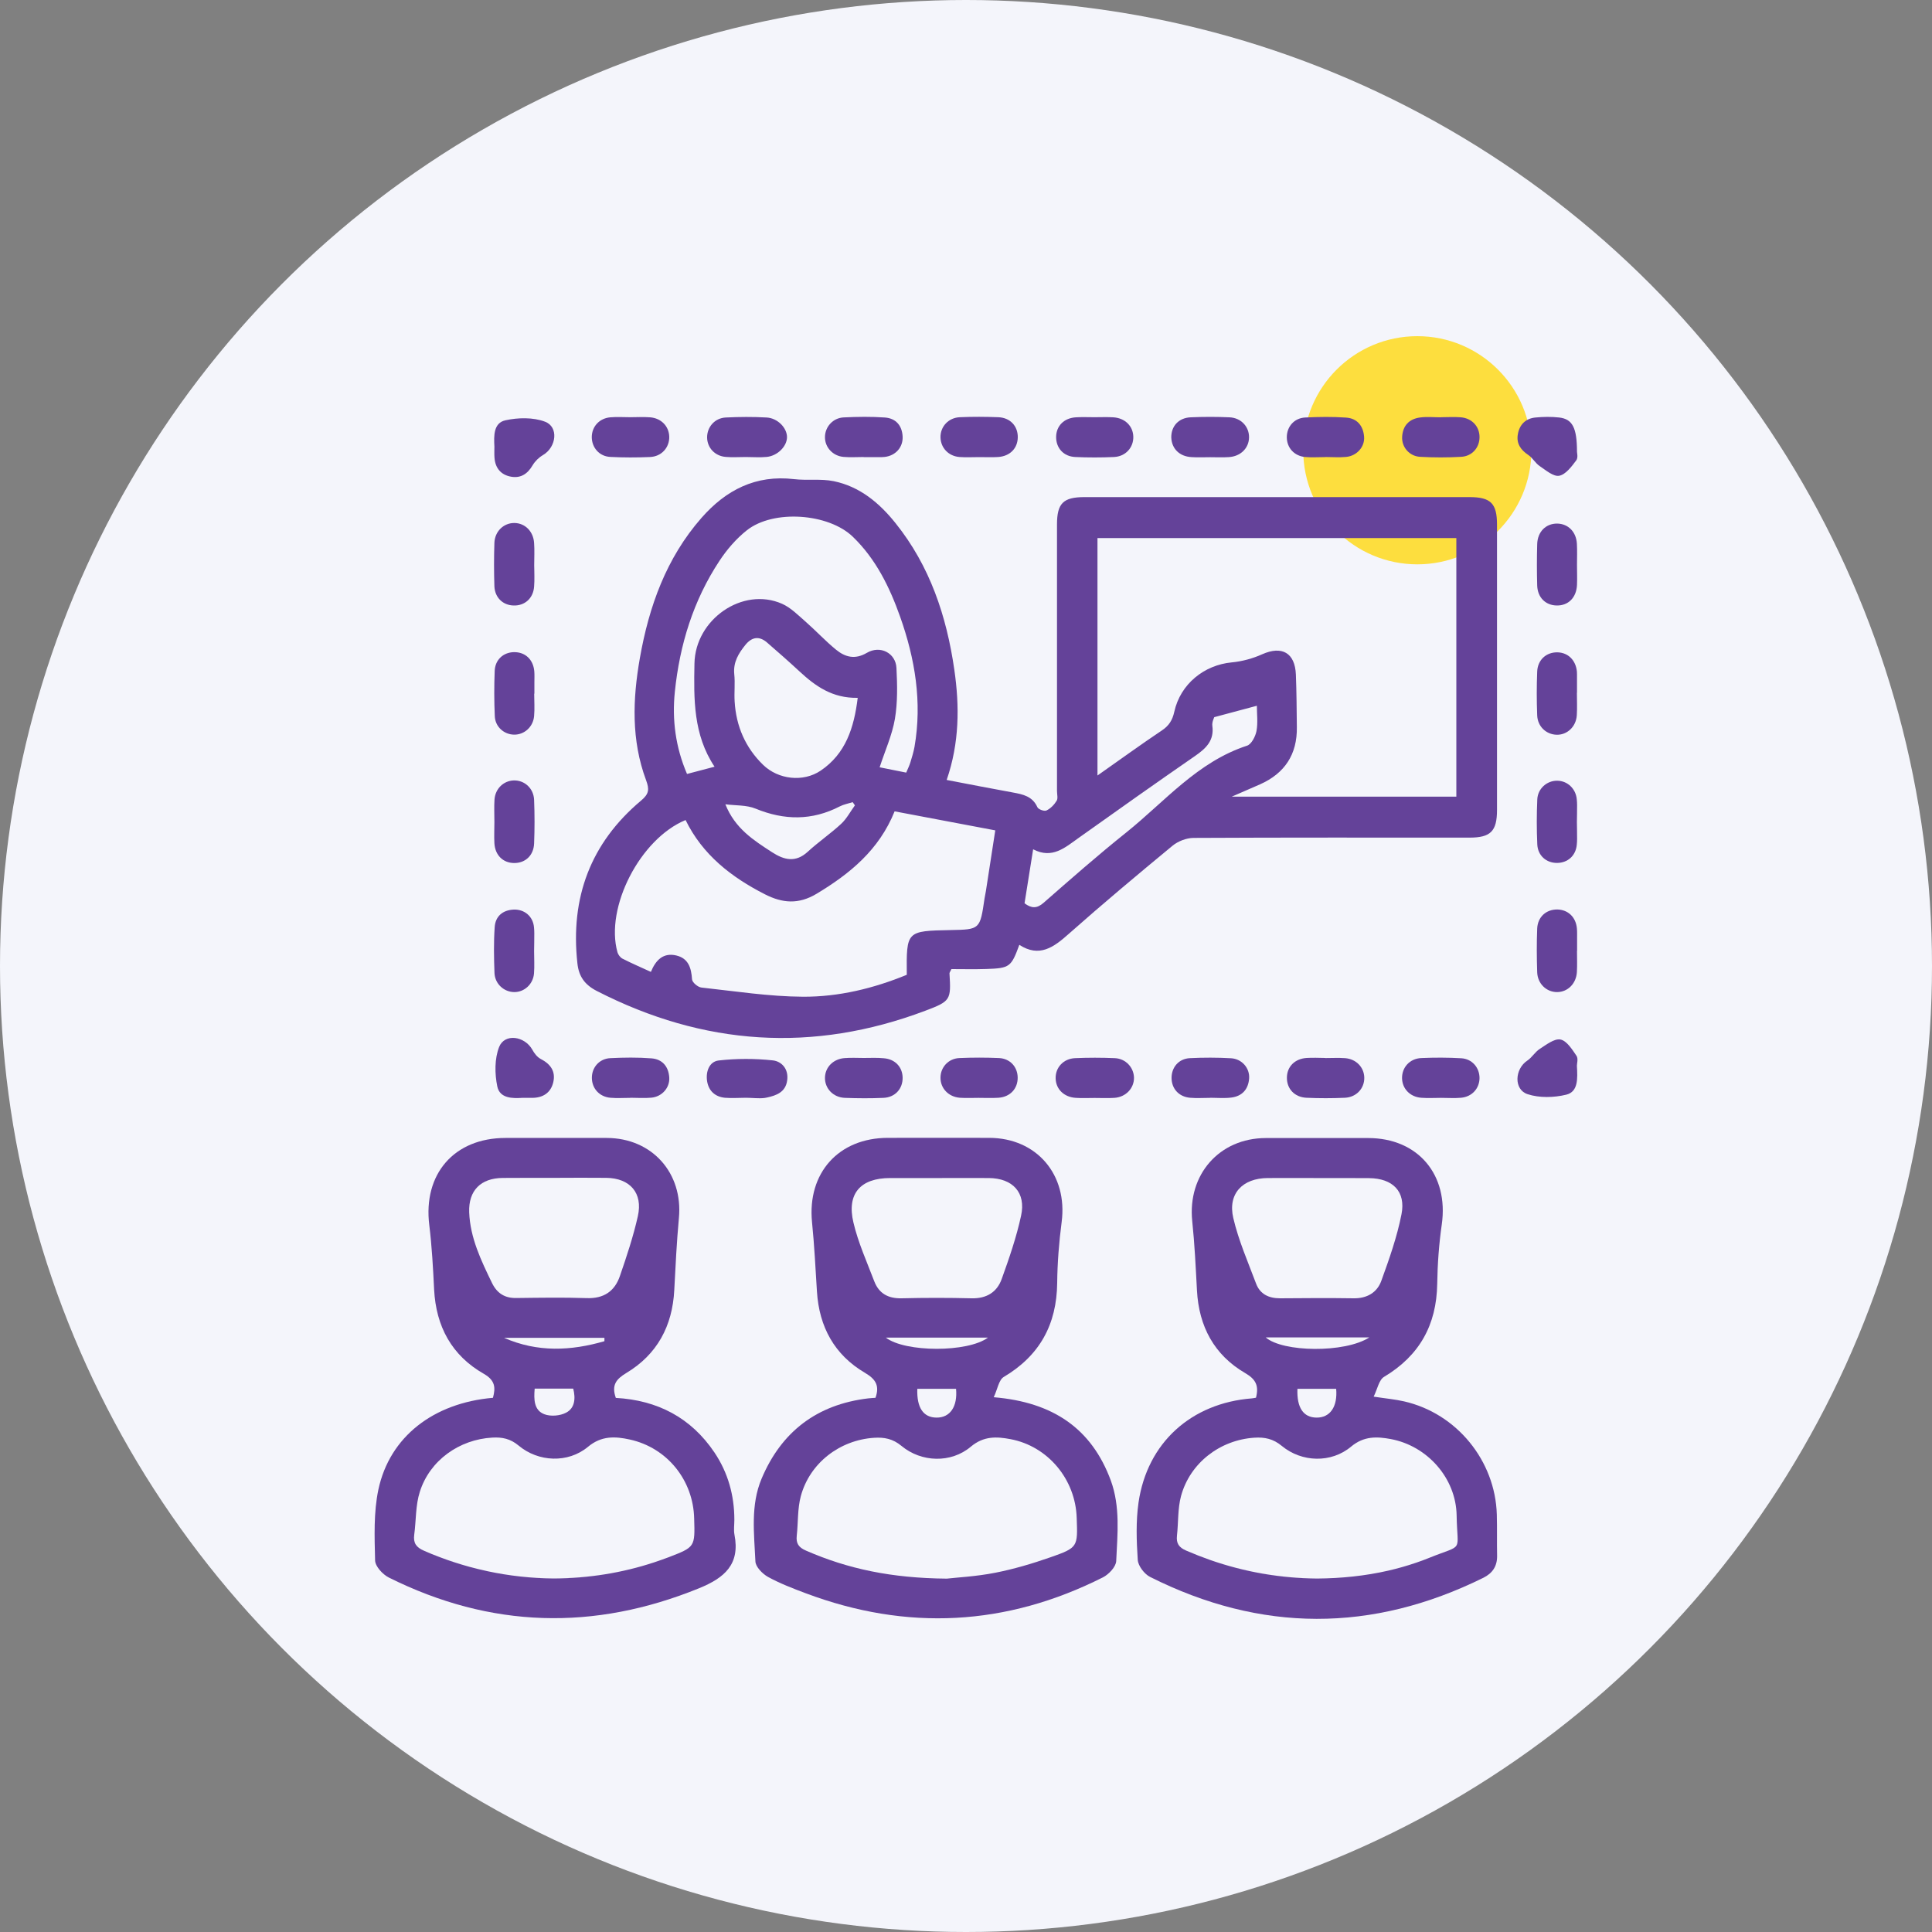
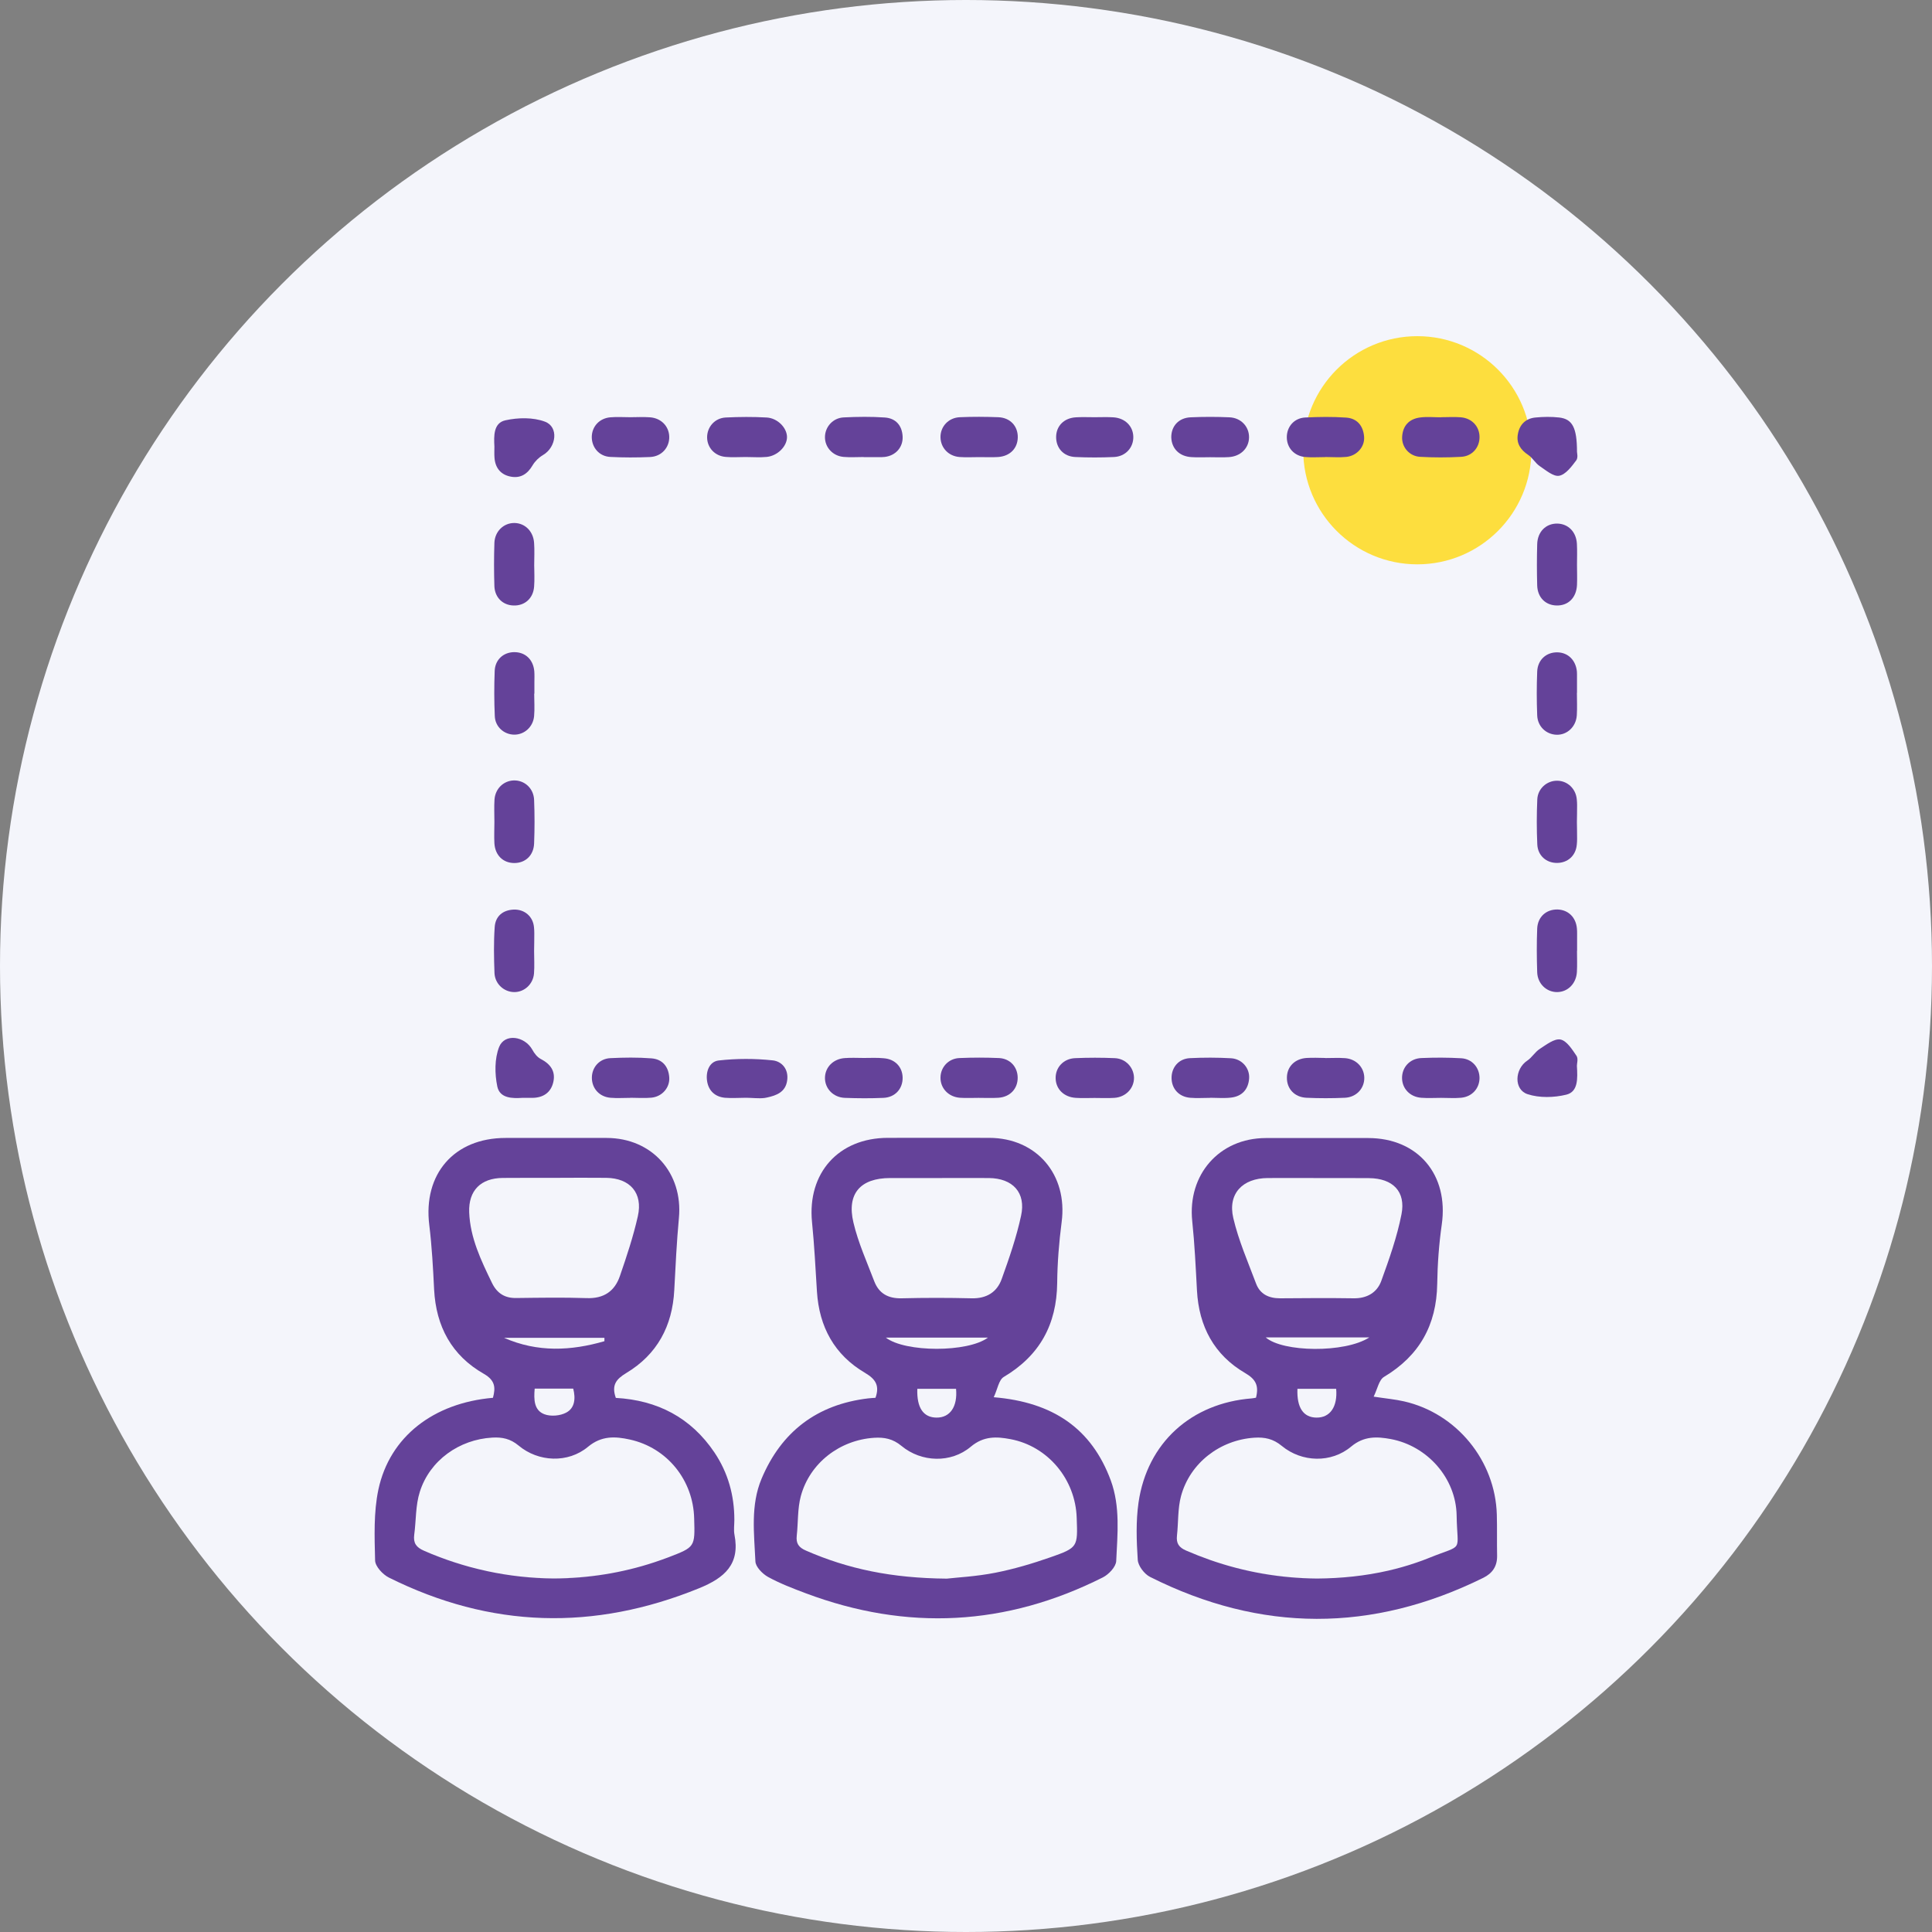
<svg xmlns="http://www.w3.org/2000/svg" version="1.1" id="Layer_1" x="0px" y="0px" viewBox="0 0 200 200" style="enable-background:new 0 0 200 200;" xml:space="preserve">
  <rect x="0" y="0" width="200" height="200" fill="#808080" stroke="none" />
  <style type="text/css">
	.st0{fill:#F4F5FB;}
	.st1{fill:#FDDE3E;}
	.st2{fill:#644299;}
</style>
  <g>
    <g>
      <g>
        <g>
          <circle class="st0" cx="100" cy="100" r="100" />
        </g>
        <g>
          <ellipse id="Ellipse_8-2_00000005965323230889270540000001423211049761457841_" class="st1" cx="146.72" cy="46.61" rx="11.81" ry="11.81" />
          <g>
            <g>
              <g>
                <path class="st2" d="M146.57,161.78c-0.94,0.32-1.89,0.59-2.85,0.81C144.67,162.37,145.63,162.1,146.57,161.78z" />
                <path class="st2" d="M89.42,109.52c0.69,0,1.38-0.04,2.07,0.01C90.8,109.48,90.11,109.52,89.42,109.52         c-0.65,0-1.29-0.03-1.94,0.01C88.13,109.48,88.77,109.52,89.42,109.52z" />
                <path class="st2" d="M163.24,85.11c0,0.58,0.03,1.17,0.02,1.75C163.27,86.28,163.24,85.69,163.24,85.11         c0-0.58,0.03-1.17,0.02-1.75C163.27,83.95,163.24,84.53,163.24,85.11z" />
                <path class="st2" d="M50.42,162.64c-0.61-0.13-1.21-0.28-1.81-0.44C49.21,162.36,49.82,162.51,50.42,162.64z" />
                <path class="st2" d="M139.06,121.94c-0.88,0-1.77,0-2.65,0c-1.72,0-3.45-0.01-5.17,0c1.72-0.01,3.45,0,5.17,0         C137.3,121.95,138.18,121.94,139.06,121.94z" />
                <path class="st2" d="M102.36,121.95c-1.77-0.01-3.53,0-5.3,0c-1.64,0-3.27,0-4.91,0c1.64,0,3.27,0,4.91,0         C98.82,121.95,100.59,121.94,102.36,121.95z" />
                <path class="st2" d="M55.31,58.54c0,0.73,0.04,1.47-0.01,2.19C55.35,60.01,55.3,59.27,55.31,58.54         c0-0.77,0.04-1.55-0.01-2.32C55.34,56.99,55.31,57.77,55.31,58.54z" />
                <path class="st2" d="M60.12,121.94c-0.88,0-1.77,0.01-2.65,0.01c-0.9,0-1.81,0-2.71,0c0.9,0,1.81,0,2.71,0         C58.35,121.95,59.24,121.94,60.12,121.94z" />
                <path class="st2" d="M50.46,162.65c2.24,0.48,4.52,0.73,6.86,0.76c3.58-0.03,7.06-0.57,10.44-1.69         c-3.38,1.12-6.86,1.66-10.44,1.68C54.99,163.38,52.7,163.13,50.46,162.65z" />
-                 <path class="st2" d="M61.79,102.59c11.04,5.66,22.37,6.43,34,2.04c2.62-0.99,2.67-1.11,2.5-3.87c0-0.07,0.06-0.15,0.2-0.44         c1.13,0,2.38,0.03,3.61-0.01c2.43-0.08,2.58-0.21,3.42-2.5c2.07,1.34,3.55,0.26,5.11-1.13c3.52-3.12,7.13-6.14,10.75-9.13         c0.57-0.47,1.43-0.8,2.16-0.81c9.53-0.05,19.06-0.03,28.59-0.03c2.18,0,2.84-0.66,2.84-2.87c0-9.84,0-19.68,0-29.53         c0-2.2-0.65-2.85-2.85-2.85c-13.28,0-26.57,0-39.85,0c-2.21,0-2.85,0.64-2.85,2.84c0,9.19,0,18.39,0,27.58         c0,0.35,0.12,0.77-0.04,1.02c-0.25,0.41-0.63,0.8-1.05,1c-0.22,0.11-0.84-0.11-0.94-0.34c-0.51-1.13-1.49-1.33-2.53-1.52         c-2.24-0.41-4.47-0.84-6.86-1.3c1.32-3.84,1.34-7.62,0.79-11.42c-0.8-5.54-2.53-10.74-6.09-15.17         c-1.68-2.1-3.71-3.79-6.4-4.34c-1.33-0.27-2.74-0.05-4.1-0.21c-3.97-0.47-7.06,1.13-9.59,4.02         c-3.64,4.15-5.43,9.16-6.37,14.5c-0.75,4.25-0.9,8.51,0.64,12.64c0.35,0.95,0.32,1.42-0.52,2.12         c-5.23,4.39-7.33,10.05-6.59,16.82C59.91,101.09,60.54,101.95,61.79,102.59z M113.61,55.7c12.39,0,24.74,0,37.15,0         c0,8.92,0,17.79,0,26.77c-7.62,0-15.26,0-23.25,0c1.17-0.51,2.06-0.89,2.94-1.28c2.55-1.14,3.84-3.1,3.8-5.91         c-0.02-1.81-0.03-3.63-0.1-5.44c-0.09-2.27-1.45-3.02-3.49-2.11c-0.98,0.44-2.08,0.74-3.15,0.84         c-2.87,0.27-5.32,2.25-5.95,5.12c-0.19,0.86-0.55,1.44-1.29,1.93c-2.18,1.46-4.31,3.01-6.66,4.66         C113.61,71.96,113.61,63.87,113.61,55.7z M106.95,87.92c1.98,1.03,3.3-0.18,4.71-1.18c4-2.85,8.01-5.69,12.05-8.48         c1.14-0.79,2-1.6,1.79-3.13c-0.05-0.39,0.18-0.82,0.2-0.89c1.59-0.43,2.94-0.79,4.41-1.18c0,0.84,0.12,1.76-0.04,2.62         c-0.11,0.56-0.52,1.36-0.97,1.51c-5.13,1.67-8.5,5.77-12.5,8.98c-2.93,2.34-5.75,4.82-8.57,7.29         c-0.7,0.61-1.25,0.58-1.97,0.05C106.34,91.72,106.63,89.94,106.95,87.92z M69.86,71.61c0.5-4.86,1.91-9.46,4.63-13.57         c0.77-1.17,1.74-2.29,2.83-3.15c2.75-2.17,8.45-1.76,10.97,0.68c2.38,2.3,3.8,5.2,4.89,8.27c1.55,4.37,2.29,8.84,1.49,13.47         c-0.1,0.55-0.27,1.09-0.43,1.62c-0.1,0.32-0.25,0.63-0.43,1.05c-1.01-0.2-1.89-0.38-2.75-0.55c0.55-1.7,1.29-3.32,1.58-5.01         c0.29-1.72,0.25-3.53,0.16-5.28c-0.08-1.54-1.68-2.37-3.06-1.56c-1.24,0.73-2.26,0.44-3.2-0.33c-1.1-0.9-2.07-1.95-3.14-2.89         c-0.77-0.67-1.54-1.46-2.45-1.86c-4.07-1.79-8.98,1.61-9.06,6.19c-0.07,3.68-0.13,7.36,2.08,10.68         c-1.02,0.27-1.88,0.49-2.85,0.75C69.93,77.35,69.56,74.5,69.86,71.61z M84.95,79.78c-1.8,1.21-4.38,0.93-5.96-0.61         c-1.83-1.78-2.79-4-2.94-6.55c-0.06-0.94,0.06-1.9-0.04-2.84c-0.12-1.24,0.45-2.15,1.16-3.03c0.66-0.81,1.42-0.94,2.23-0.24         c1.13,0.98,2.26,1.97,3.36,2.99c1.64,1.52,3.4,2.79,6.03,2.74C88.41,75.35,87.54,78.03,84.95,79.78z M88.5,83.37         c-0.47,0.64-0.85,1.38-1.42,1.91c-1.1,1.02-2.35,1.87-3.46,2.89c-1.26,1.16-2.45,0.86-3.7,0.05         c-1.91-1.24-3.83-2.45-4.83-4.96c1.05,0.14,2.18,0.06,3.13,0.45c2.97,1.22,5.84,1.25,8.71-0.23c0.41-0.21,0.89-0.3,1.34-0.44         C88.35,83.15,88.43,83.26,88.5,83.37z M70.97,84.89c1.76,3.6,4.73,5.91,8.22,7.69c1.81,0.92,3.47,1.06,5.33-0.05         c3.48-2.09,6.48-4.55,8.09-8.54c3.44,0.65,6.85,1.29,10.42,1.97c-0.33,2.15-0.65,4.21-0.97,6.28         c-0.04,0.26-0.1,0.51-0.14,0.76c-0.47,3.22-0.47,3.22-3.51,3.28c-4.58,0.09-4.58,0.09-4.54,4.63         c-3.43,1.41-7.05,2.29-10.75,2.27c-3.51-0.02-7.01-0.57-10.51-0.95c-0.37-0.04-0.95-0.53-0.97-0.85         c-0.08-1.18-0.37-2.17-1.63-2.47c-1.32-0.31-2.11,0.43-2.63,1.7c-1.02-0.47-2-0.89-2.94-1.37c-0.23-0.12-0.45-0.41-0.52-0.66         C62.62,93.94,66.26,86.84,70.97,84.89z" />
                <path class="st2" d="M102.87,144.64c0.4-0.84,0.52-1.79,1.04-2.1c3.72-2.21,5.48-5.43,5.53-9.73         c0.02-2.1,0.19-4.21,0.46-6.29c0.65-4.91-2.58-8.72-7.5-8.73c-3.49-0.01-6.99,0-10.48,0c-5.11,0-8.36,3.64-7.86,8.72         c0.24,2.39,0.36,4.79,0.51,7.19c0.23,3.66,1.81,6.56,4.98,8.42c1.14,0.67,1.51,1.36,1.08,2.58         c-0.26,0.02-0.51,0.03-0.76,0.06c-5.29,0.63-8.98,3.44-11.03,8.31c-1.16,2.75-0.77,5.7-0.64,8.57         c0.02,0.56,0.73,1.28,1.3,1.6c1.24,0.68,2.57,1.19,3.9,1.69c10.49,3.94,20.76,3.4,30.77-1.64c0.61-0.31,1.35-1.09,1.38-1.69         c0.13-2.79,0.43-5.63-0.56-8.34C113,147.88,109.01,145.15,102.87,144.64z M90.5,132.63c-0.76-2-1.66-3.98-2.15-6.06         c-0.72-3,0.72-4.62,3.8-4.62c1.64,0,3.27,0,4.91,0c1.77,0,3.53-0.01,5.3,0c2.48,0.02,3.87,1.51,3.34,3.91         c-0.48,2.22-1.23,4.39-2,6.53c-0.49,1.38-1.58,2.05-3.13,2.01c-2.41-0.06-4.83-0.06-7.24,0         C91.95,134.43,90.99,133.91,90.5,132.63z M91.7,138.47c3.53,0,6.97,0,10.57,0C100.19,140.02,93.71,140.01,91.7,138.47z          M96.95,146.75c-1.36-0.01-2.06-1.01-1.99-2.98c1.39,0,2.7,0,4.01,0C99.14,145.62,98.35,146.76,96.95,146.75z M108.74,161.21         c-1.86,0.65-3.78,1.22-5.71,1.6c-1.98,0.39-4.01,0.49-5.02,0.61c-5.73-0.05-10.24-1.01-14.57-2.9         c-0.77-0.33-1.05-0.75-0.96-1.55c0.15-1.36,0.07-2.79,0.42-4.09c0.93-3.44,4.04-5.81,7.58-6.04c1.06-0.07,1.95,0.1,2.84,0.84         c2.06,1.71,5.13,1.81,7.18,0.08c1.33-1.12,2.68-1.05,4.1-0.78c3.89,0.73,6.74,4.17,6.86,8.16         C111.57,160.14,111.59,160.21,108.74,161.21z" />
                <path class="st2" d="M76.02,157.33c0-2.52-0.65-4.87-2.06-6.97c-2.44-3.62-5.91-5.41-10.21-5.65         c-0.47-1.33,0.04-1.95,1.09-2.58c3.19-1.92,4.77-4.86,4.96-8.58c0.13-2.49,0.25-4.98,0.48-7.46         c0.44-4.66-2.78-8.28-7.47-8.29c-3.49-0.01-6.99,0-10.48,0c-5.32,0-8.55,3.74-7.89,9.03c0.27,2.21,0.39,4.44,0.5,6.67         c0.2,3.82,1.82,6.82,5.15,8.72c1.18,0.68,1.22,1.43,0.94,2.48c-6.15,0.53-10.69,4.02-11.86,9.5c-0.5,2.37-0.4,4.89-0.34,7.33         c0.01,0.62,0.79,1.46,1.43,1.78c10.53,5.25,21.22,5.54,32.12,1.1c2.64-1.08,4.25-2.48,3.65-5.55         C75.94,158.38,76.02,157.84,76.02,157.33z M50.93,132.81c-1.13-2.33-2.26-4.67-2.36-7.32c-0.08-2.25,1.2-3.53,3.47-3.55         c0.9-0.01,1.81-0.01,2.71-0.01c0.9,0,1.81,0,2.71,0c0.88,0,1.77,0,2.65-0.01c0.88,0,1.77,0,2.65,0.01         c2.46,0.03,3.81,1.57,3.27,3.97c-0.47,2.09-1.15,4.14-1.85,6.17c-0.54,1.6-1.68,2.38-3.46,2.31         c-2.41-0.08-4.82-0.04-7.24-0.01C52.28,134.4,51.46,133.9,50.93,132.81z M52.18,138.49c3.46,0,6.93,0,10.39,0         c0,0.12,0,0.23,0,0.35C59.12,139.84,55.65,140.02,52.18,138.49z M58.6,146.24c-0.62,0.33-1.6,0.41-2.25,0.16         c-1.07-0.41-1.1-1.51-1-2.65c1.39,0,2.66,0,3.99,0C59.6,144.77,59.51,145.77,58.6,146.24z M69.2,161.21         c-0.48,0.18-0.96,0.35-1.44,0.51c-3.38,1.12-6.86,1.66-10.44,1.69c-2.34-0.03-4.62-0.28-6.86-0.76         c-0.01,0-0.03-0.01-0.04-0.01c-0.61-0.13-1.21-0.28-1.81-0.44c-1.05-0.29-2.08-0.62-3.1-1.01c-0.54-0.2-1.08-0.42-1.62-0.66         c-0.81-0.35-1.12-0.8-1.01-1.65c0.2-1.49,0.13-3.05,0.58-4.45c1.03-3.26,4.09-5.42,7.5-5.61c1.01-0.06,1.87,0.11,2.72,0.82         c2.05,1.72,5.12,1.85,7.18,0.14c1.41-1.18,2.84-1.09,4.34-0.76c3.87,0.85,6.57,4.21,6.66,8.18         C71.95,160.15,71.95,160.15,69.2,161.21z" />
                <path class="st2" d="M154.95,156.79c-0.16-5.59-4.16-10.48-9.6-11.72c-0.91-0.21-1.84-0.29-3.15-0.49         c0.4-0.81,0.55-1.74,1.08-2.05c3.66-2.19,5.43-5.37,5.5-9.61c0.03-2.05,0.18-4.12,0.47-6.15c0.74-5.15-2.45-8.96-7.62-8.96         c-3.53,0-7.07-0.01-10.6,0c-4.81,0.01-8.11,3.79-7.61,8.6c0.25,2.39,0.36,4.79,0.49,7.19c0.2,3.71,1.78,6.67,4.99,8.54         c1.12,0.65,1.43,1.32,1.12,2.55c-0.18,0.03-0.3,0.06-0.43,0.07c-6.27,0.49-10.83,4.59-11.73,10.78         c-0.28,1.95-0.21,3.97-0.08,5.94c0.04,0.62,0.68,1.46,1.27,1.76c11.48,5.77,22.99,5.78,34.51,0.09         c0.94-0.47,1.43-1.19,1.42-2.26C154.95,159.64,154.99,158.22,154.95,156.79z M130.03,132.88c-0.84-2.24-1.82-4.47-2.36-6.79         c-0.59-2.52,0.96-4.13,3.58-4.14c1.72-0.01,3.45,0,5.17,0c0.88,0,1.77,0,2.65,0c0.88,0,1.77,0,2.65,0.01         c2.46,0.02,3.83,1.38,3.36,3.75c-0.46,2.34-1.27,4.63-2.09,6.89c-0.44,1.21-1.49,1.82-2.86,1.8c-2.54-0.04-5.08-0.02-7.62,0         C131.34,134.4,130.44,133.97,130.03,132.88z M131.03,138.45c3.46,0,6.96,0,10.72,0         C139.21,140.09,132.77,139.98,131.03,138.45z M136.29,146.75c-1.36-0.01-2.06-1.02-1.98-2.98c1.39,0,2.71,0,4.01,0         C138.48,145.63,137.69,146.76,136.29,146.75z M147.97,161.26c-0.46,0.19-0.93,0.36-1.4,0.52c-0.94,0.32-1.89,0.59-2.85,0.81         c-2.4,0.55-4.87,0.8-7.37,0.82c-3.83-0.03-7.53-0.68-11.1-1.93c-0.82-0.29-1.64-0.61-2.45-0.96         c-0.77-0.33-1.05-0.76-0.96-1.56c0.15-1.36,0.07-2.79,0.42-4.09c0.93-3.43,4.04-5.81,7.59-6.04         c1.06-0.07,1.95,0.11,2.84,0.85c2.07,1.71,5.12,1.8,7.18,0.07c1.33-1.11,2.68-1.04,4.1-0.78c3.79,0.71,6.75,4.04,6.82,7.9         C150.85,160.82,151.61,159.79,147.97,161.26z" />
                <path class="st2" d="M53.23,76.05c1.05,0.01,1.96-0.8,2.06-1.92c0.07-0.77,0.01-1.55,0.01-2.32c0.01,0,0.01,0,0.02,0         c0-0.39,0-0.77,0-1.16c0-0.39,0.02-0.78-0.01-1.16c-0.11-1.23-0.95-2-2.11-1.98c-1.1,0.02-1.95,0.79-1.99,1.95         c-0.06,1.55-0.06,3.1,0.01,4.65C51.25,75.23,52.17,76.04,53.23,76.05z" />
                <path class="st2" d="M163.25,69.77c0-0.09,0-0.17-0.01-0.26c-0.12-1.17-0.91-1.95-2-1.98c-1.15-0.03-2.06,0.76-2.11,1.99         c-0.06,1.51-0.06,3.02,0,4.53c0.04,1.15,0.92,1.97,1.99,2.01c1.1,0.04,2.03-0.82,2.11-2.01c0.05-0.77,0.01-1.55,0.01-2.33         c0,0,0.01,0,0.01,0C163.25,71.06,163.25,70.41,163.25,69.77z" />
                <path class="st2" d="M51.18,87.29c0.07,1.24,0.89,2.04,2.04,2.05c1.16,0.01,2.02-0.78,2.07-2.02c0.06-1.5,0.06-3.01,0-4.52         c-0.05-1.2-1-2.04-2.1-2.01c-1.06,0.03-1.92,0.85-2,1.98c-0.05,0.77-0.01,1.55-0.01,2.32c0,0,0,0,0,0         C51.18,85.83,51.14,86.56,51.18,87.29z" />
                <path class="st2" d="M53.16,62.68c1.16,0.04,2.04-0.74,2.13-1.95c0.06-0.73,0.01-1.46,0.01-2.19c0-0.77,0.04-1.55-0.01-2.32         c-0.07-1.21-0.94-2.07-2.04-2.08c-1.1-0.01-2.02,0.85-2.07,2.05c-0.05,1.5-0.05,3.01,0,4.52         C51.24,61.88,52.07,62.65,53.16,62.68z" />
                <path class="st2" d="M163.24,96.1c-0.11-1.16-0.91-1.92-2.01-1.95c-1.16-0.02-2.05,0.76-2.1,1.98c-0.06,1.5-0.05,3.01,0,4.52         c0.04,1.19,0.97,2.06,2.07,2.05c1.1-0.01,1.97-0.88,2.04-2.08c0.04-0.73,0.01-1.46,0.01-2.19c0,0,0,0,0.01,0         c0-0.39,0-0.77,0-1.16C163.25,96.87,163.28,96.48,163.24,96.1z" />
                <path class="st2" d="M53.23,102.7c1.04,0.01,1.96-0.81,2.05-1.93c0.06-0.77,0.01-1.55,0.01-2.32c0-0.61,0.03-1.23,0.02-1.84         c0-0.2-0.01-0.41-0.03-0.61c-0.1-1.14-0.99-1.88-2.1-1.84c-1.16,0.05-1.9,0.71-1.97,1.82c-0.11,1.58-0.08,3.18-0.02,4.77         C51.25,101.87,52.18,102.69,53.23,102.7z" />
                <path class="st2" d="M55.3,98.45c0,0.77,0.05,1.55-0.01,2.32C55.35,100,55.3,99.22,55.3,98.45c0-0.61,0.03-1.23,0.02-1.84         C55.33,97.22,55.3,97.84,55.3,98.45z" />
                <path class="st2" d="M163.25,58.49C163.25,58.49,163.25,58.49,163.25,58.49c0-0.73,0.03-1.47-0.01-2.2         c-0.07-1.23-0.89-2.06-2.02-2.09c-1.18-0.02-2.06,0.84-2.09,2.14c-0.04,1.42-0.04,2.85,0,4.27c0.04,1.25,0.87,2.05,2.02,2.07         c1.2,0.02,2.04-0.81,2.1-2.13C163.28,59.87,163.25,59.18,163.25,58.49z" />
                <path class="st2" d="M159.14,87.41c0.05,1.16,0.93,1.92,2.03,1.92c1.11,0,1.96-0.74,2.06-1.9c0.02-0.19,0.03-0.39,0.03-0.58         c0.01-0.58-0.02-1.17-0.02-1.75c0-0.58,0.03-1.17,0.02-1.75c0-0.19-0.01-0.39-0.03-0.58c-0.09-1.13-0.98-1.95-2.04-1.95         c-1.05-0.01-2,0.81-2.05,1.93C159.07,84.31,159.07,85.87,159.14,87.41z" />
                <path class="st2" d="M77.24,113.64c0.64,0,1.3,0.1,1.92,0.02c0.09-0.01,0.18-0.03,0.26-0.05c0.95-0.21,1.91-0.55,2.07-1.78         c0.16-1.19-0.59-1.96-1.49-2.06c-1.85-0.2-3.75-0.2-5.6,0.01c-0.97,0.11-1.36,1.15-1.2,2.15c0.16,1,0.83,1.61,1.84,1.71         C75.77,113.7,76.5,113.64,77.24,113.64z" />
                <path class="st2" d="M79.16,113.65c-0.62,0.08-1.28-0.02-1.92-0.02c-0.73,0-1.47,0.06-2.19-0.01         c0.72,0.07,1.46,0.01,2.19,0.01C77.88,113.64,78.54,113.73,79.16,113.65z" />
                <path class="st2" d="M75.13,47.3c0.68,0.06,1.37,0.01,2.06,0.01c0,0,0,0,0,0c0.73,0,1.47,0.06,2.19-0.01         c1.13-0.12,2.09-1.11,2.09-2.05c0-0.95-0.96-1.96-2.1-2.03c-1.41-0.08-2.84-0.07-4.25,0c-1.13,0.06-1.92,0.98-1.92,2.05         C73.2,46.33,73.99,47.21,75.13,47.3z" />
                <path class="st2" d="M63.17,47.3c1.37,0.07,2.75,0.07,4.12,0.01c1.2-0.05,2.02-0.99,1.99-2.11c-0.03-1.07-0.83-1.91-1.98-2         c-0.68-0.05-1.37-0.01-2.06-0.01c-0.69,0-1.38-0.05-2.06,0.01c-1.14,0.1-1.91,0.96-1.92,2.04         C61.26,46.33,62.03,47.24,63.17,47.3z" />
                <path class="st2" d="M65.24,43.2c0.69,0,1.38-0.05,2.06,0.01C66.62,43.15,65.93,43.19,65.24,43.2         c-0.69,0-1.38-0.05-2.06,0.01C63.86,43.15,64.56,43.2,65.24,43.2z" />
                <path class="st2" d="M147.01,47.29c1.41,0.08,2.84,0.08,4.25,0c1.14-0.06,1.91-0.97,1.9-2.05c0-1.08-0.78-1.94-1.92-2.04         c-0.68-0.06-1.37-0.01-2.06-0.01c0,0,0,0,0,0.01c-0.73,0-1.47-0.08-2.19,0.02c-1.12,0.15-1.77,0.85-1.84,1.98         C145.08,46.27,145.89,47.23,147.01,47.29z" />
                <path class="st2" d="M63.17,109.54c-1.14,0.06-1.91,0.97-1.9,2.05c0.01,1.09,0.78,1.95,1.92,2.05         c0.68,0.06,1.37,0.01,2.06,0.01c0,0,0,0,0-0.01c0.73,0,1.47,0.06,2.19-0.01c1.11-0.11,1.92-1.05,1.84-2.11         c-0.08-1.13-0.73-1.88-1.85-1.96C66.01,109.45,64.58,109.47,63.17,109.54z" />
                <path class="st2" d="M147.13,109.53c-1.2,0.05-2.02,0.98-1.99,2.11c0.03,1.07,0.83,1.91,1.98,2         c0.68,0.05,1.37,0.01,2.06,0.01c0.69,0,1.38,0.05,2.06-0.01c1.14-0.1,1.91-0.96,1.92-2.04c0-1.08-0.77-1.99-1.9-2.05         C149.88,109.47,148.51,109.47,147.13,109.53z" />
                <path class="st2" d="M149.18,113.64c-0.69,0-1.38,0.04-2.06-0.01C147.8,113.69,148.49,113.65,149.18,113.64         c0.69,0,1.38,0.05,2.06-0.01C150.56,113.69,149.87,113.64,149.18,113.64z" />
                <path class="st2" d="M51.19,47.39c0.08,1.08,0.68,1.78,1.73,1.96c1,0.17,1.7-0.3,2.22-1.19c0.25-0.42,0.65-0.81,1.08-1.06         c1.39-0.82,1.63-2.92,0.19-3.45c-1.22-0.46-2.78-0.43-4.09-0.14c-1.24,0.27-1.2,1.62-1.14,2.71         C51.18,46.62,51.16,47.01,51.19,47.39z" />
                <path class="st2" d="M123.17,109.54c-1.15,0.06-1.9,0.95-1.89,2.06c0.01,1.11,0.76,1.94,1.92,2.04         c0.68,0.06,1.38,0.01,2.07,0.01c0,0,0-0.01,0-0.01c0.73,0,1.47,0.07,2.19-0.02c1.13-0.14,1.77-0.86,1.85-1.99         c0.07-1.06-0.75-2.02-1.88-2.08C126.02,109.47,124.59,109.47,123.17,109.54z" />
                <path class="st2" d="M123.34,47.32c0.16,0.01,0.32,0.01,0.48,0.02c0.48,0.01,0.97-0.01,1.45-0.01c0.48,0,0.97,0.02,1.45,0.01         c0.16,0,0.32-0.01,0.48-0.02c1.22-0.07,2.08-0.92,2.1-2.03c0.02-1.11-0.82-2.04-2.03-2.09c-1.33-0.06-2.67-0.06-4.01,0         c-1.24,0.05-2.02,0.91-2.01,2.08C121.29,46.44,122.09,47.25,123.34,47.32z" />
                <path class="st2" d="M125.28,47.32c-0.48,0-0.97,0.02-1.45,0.01C124.31,47.34,124.79,47.32,125.28,47.32         c0.48,0,0.97,0.02,1.45,0.01C126.25,47.34,125.76,47.32,125.28,47.32z" />
                <path class="st2" d="M135.26,109.52c-1.23,0.08-2.04,0.91-2.04,2.05c-0.01,1.14,0.79,2.01,2.02,2.07         c1.33,0.06,2.66,0.06,3.99,0c1.2-0.06,2.03-0.99,2-2.1c-0.03-1.06-0.84-1.91-1.98-2c-0.68-0.05-1.37-0.01-2.06-0.01         c0,0,0,0,0-0.01C136.54,109.51,135.9,109.48,135.26,109.52z" />
                <path class="st2" d="M135.11,47.31c0.68,0.06,1.37,0.01,2.06,0.01c0,0,0,0,0-0.01c0.73,0,1.47,0.06,2.19-0.01         c1.11-0.11,1.94-1.06,1.85-2.1c-0.09-1.12-0.72-1.89-1.85-1.97c-1.41-0.1-2.83-0.08-4.25-0.01c-1.14,0.06-1.9,0.95-1.9,2.04         C133.21,46.35,133.97,47.2,135.11,47.31z" />
                <path class="st2" d="M115.41,109.54c-1.37-0.06-2.75-0.06-4.12,0c-1.2,0.05-2.04,0.97-2.01,2.09         c0.02,1.12,0.87,1.95,2.09,2.02c0.16,0.01,0.32,0.01,0.48,0.02c0.48,0.01,0.97-0.01,1.45-0.01c0.52,0,1.03,0.02,1.55,0.01         c0.17,0,0.34-0.01,0.51-0.02c1.19-0.08,2.05-1,2.03-2.1C117.36,110.49,116.53,109.59,115.41,109.54z" />
                <path class="st2" d="M113.29,113.65c-0.48,0-0.97,0.02-1.45,0.01C112.32,113.67,112.81,113.65,113.29,113.65         c0.52,0,1.03,0.02,1.55,0.01C114.32,113.67,113.81,113.65,113.29,113.65z" />
                <path class="st2" d="M87.34,47.3c0.68,0.06,1.38,0.01,2.07,0.01c0,0,0,0.01,0,0.01c0.34,0,0.69,0,1.03,0         c0.39,0,0.78,0.02,1.16-0.02c1.13-0.14,1.89-1.01,1.84-2.11c-0.06-1.16-0.72-1.89-1.84-1.97c-1.41-0.1-2.84-0.08-4.26-0.01         c-1.12,0.05-1.94,0.99-1.94,2.04C85.39,46.3,86.21,47.21,87.34,47.3z" />
                <path class="st2" d="M89.42,109.52c-0.65,0-1.29-0.03-1.94,0.01c-1.21,0.07-2.07,0.94-2.08,2.05         c-0.01,1.1,0.85,2.02,2.05,2.07c1.33,0.05,2.67,0.06,4,0c1.22-0.05,2.01-0.95,1.99-2.1c-0.02-1.1-0.79-1.92-1.96-2         C90.8,109.48,90.11,109.52,89.42,109.52z" />
                <path class="st2" d="M158.21,47.1c0.45,0.3,0.73,0.85,1.18,1.15c0.64,0.43,1.42,1.11,2.02,1c0.67-0.13,1.28-0.95,1.76-1.59         c0.22-0.28,0.07-0.84,0.08-0.88c0-2.52-0.48-3.4-1.84-3.56c-0.81-0.09-1.64-0.08-2.45,0c-1.02,0.09-1.66,0.73-1.83,1.72         C156.95,45.89,157.41,46.57,158.21,47.1z" />
                <path class="st2" d="M55.11,108.67c-0.8-1.43-2.87-1.72-3.44-0.29c-0.48,1.22-0.46,2.78-0.19,4.09         c0.26,1.25,1.59,1.24,2.57,1.18c0.44,0,0.74,0,1.05,0c1.13-0.01,1.93-0.54,2.18-1.64c0.25-1.12-0.3-1.87-1.31-2.39         C55.61,109.43,55.31,109.04,55.11,108.67z" />
                <path class="st2" d="M163.2,109.3c-0.45-0.66-1.01-1.56-1.66-1.69c-0.64-0.12-1.47,0.54-2.14,0.97         c-0.49,0.31-0.81,0.89-1.29,1.21c-1.32,0.87-1.42,3.01,0.03,3.48c1.22,0.4,2.73,0.36,4,0.05c1.23-0.3,1.18-1.64,1.1-2.99         C163.23,110.14,163.4,109.6,163.2,109.3z" />
                <path class="st2" d="M99.33,47.31c0.68,0.05,1.37,0.01,2.06,0.01c0,0,0,0,0,0c0.64,0,1.29,0.03,1.93-0.01         c1.23-0.08,2.03-0.9,2.04-2.05c0.01-1.15-0.78-2.02-2.01-2.07c-1.33-0.05-2.66-0.06-3.99,0c-1.19,0.05-2.03,0.99-2,2.1         C97.39,46.37,98.19,47.22,99.33,47.31z" />
                <path class="st2" d="M99.31,109.53c-1.13,0.05-1.94,0.95-1.95,2.01c-0.02,1.11,0.82,2.01,2.01,2.1         c0.16,0.01,0.32,0.02,0.48,0.02c0.48,0.01,0.97-0.01,1.45-0.01c0.51,0,1.03,0.02,1.54,0.01c0.17,0,0.34-0.01,0.51-0.02         c1.22-0.08,2.01-0.94,2-2.09c-0.01-1.1-0.78-1.96-1.92-2.02C102.06,109.47,100.68,109.47,99.31,109.53z" />
                <path class="st2" d="M101.3,113.65c-0.48,0-0.97,0.02-1.45,0.01C100.33,113.67,100.82,113.65,101.3,113.65         c0.51,0,1.03,0.02,1.54,0.01C102.33,113.67,101.81,113.65,101.3,113.65z" />
                <path class="st2" d="M111.32,47.31c1.33,0.06,2.66,0.06,3.99,0c1.2-0.05,2.03-0.97,2.01-2.09c-0.02-1.11-0.86-1.95-2.08-2.02         c-0.64-0.04-1.29-0.01-1.93-0.01c-0.64,0-1.29-0.03-1.93,0.01c-1.23,0.07-2.04,0.89-2.05,2.03         C109.32,46.38,110.1,47.26,111.32,47.31z" />
                <path class="st2" d="M48.61,162.2c-1.05-0.29-2.08-0.62-3.1-1.01C46.53,161.58,47.57,161.91,48.61,162.2z" />
                <path class="st2" d="M50.46,162.65c-0.01,0-0.03-0.01-0.04-0.01C50.44,162.64,50.45,162.65,50.46,162.65z" />
                <path class="st2" d="M125.24,161.48c3.57,1.25,7.27,1.9,11.1,1.93c2.5-0.02,4.97-0.27,7.37-0.82         c-2.4,0.55-4.87,0.8-7.37,0.82C132.51,163.37,128.81,162.73,125.24,161.48z" />
              </g>
            </g>
          </g>
        </g>
      </g>
    </g>
  </g>
</svg>